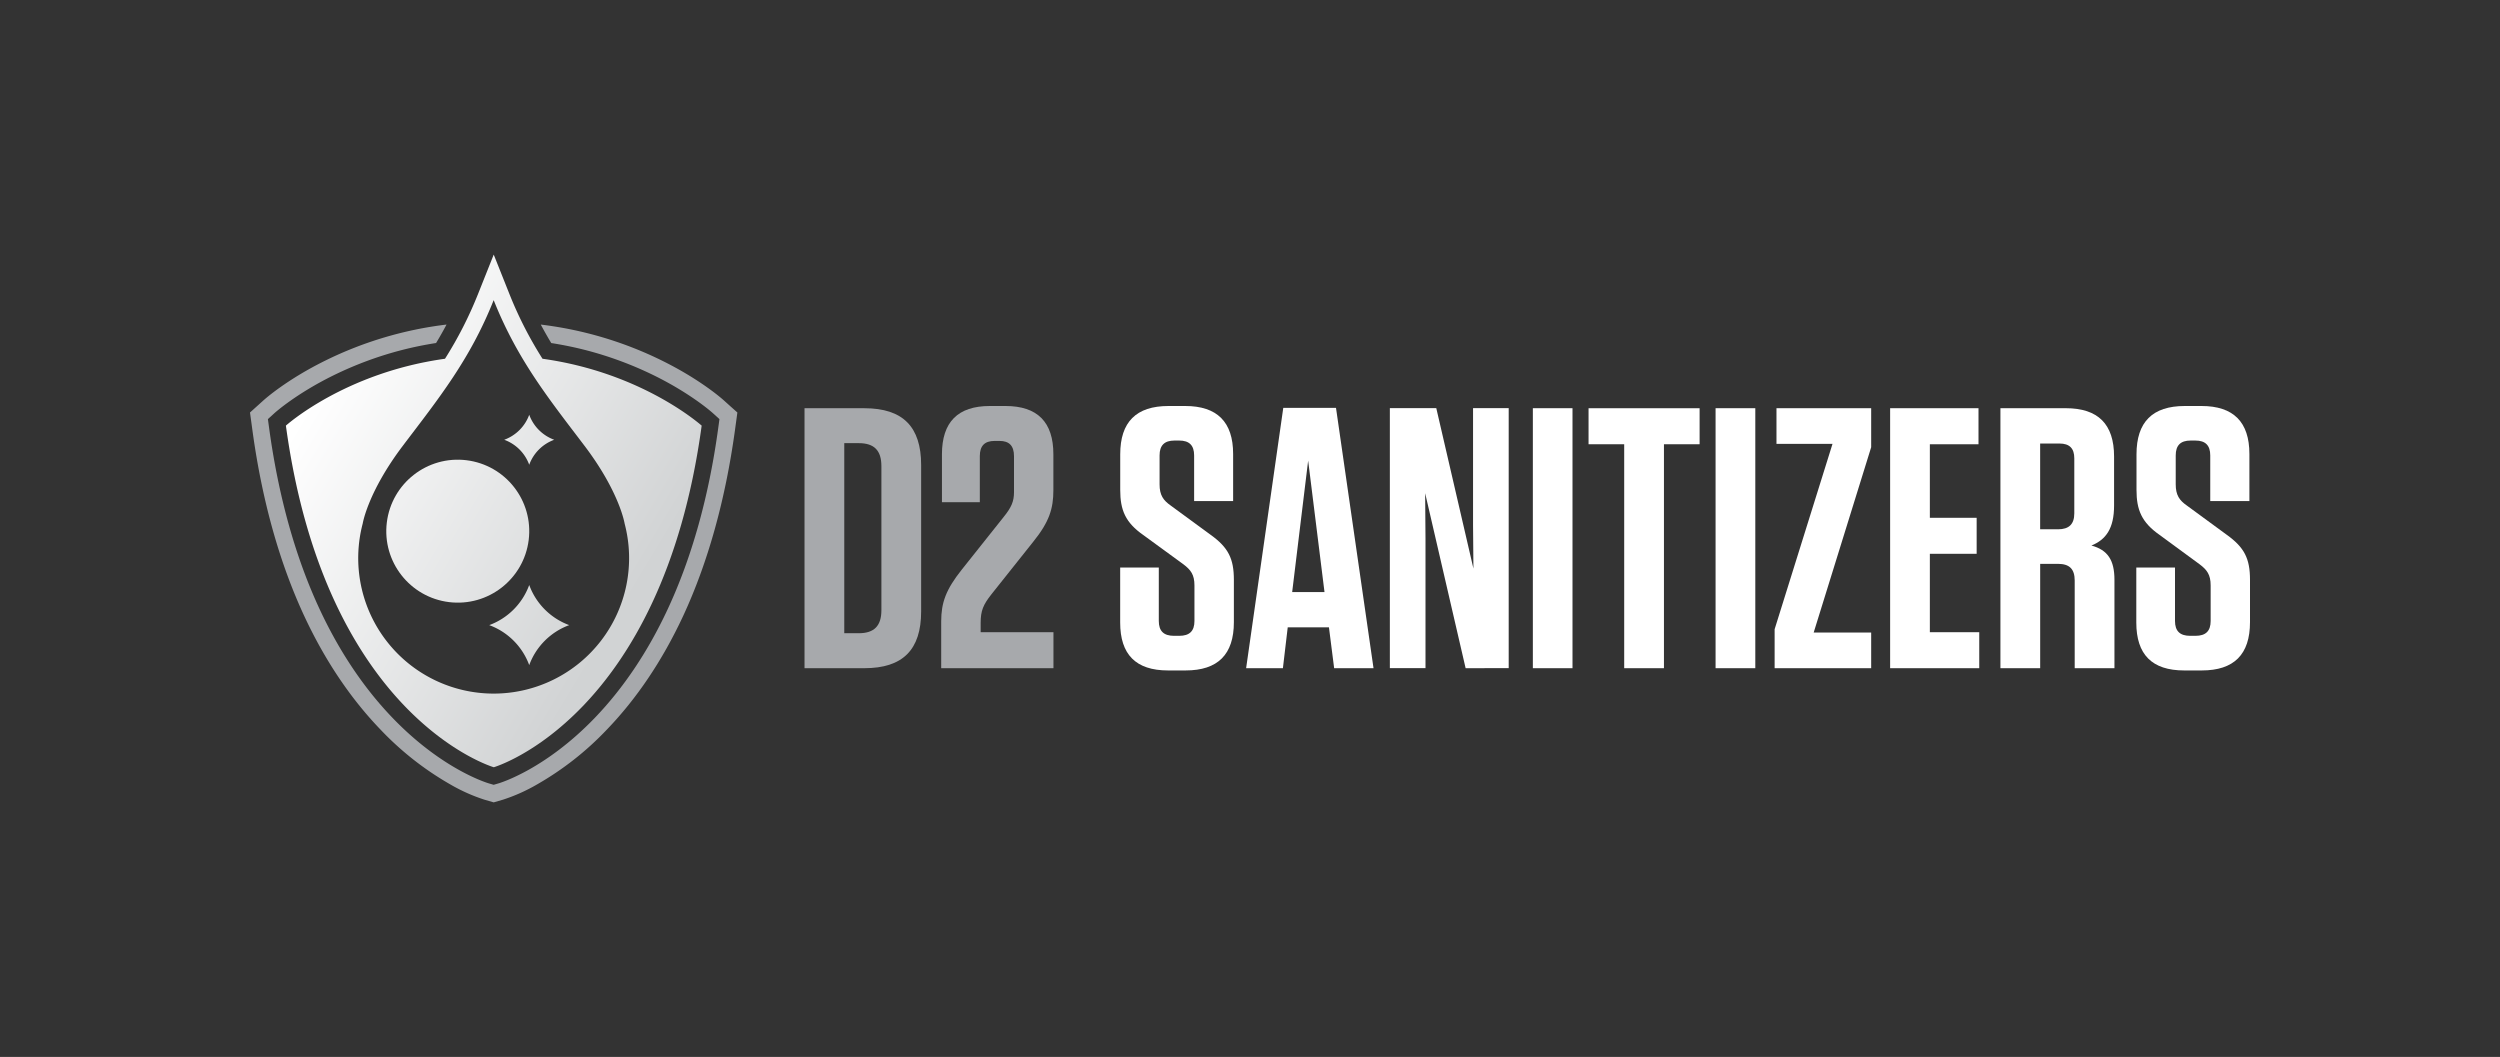
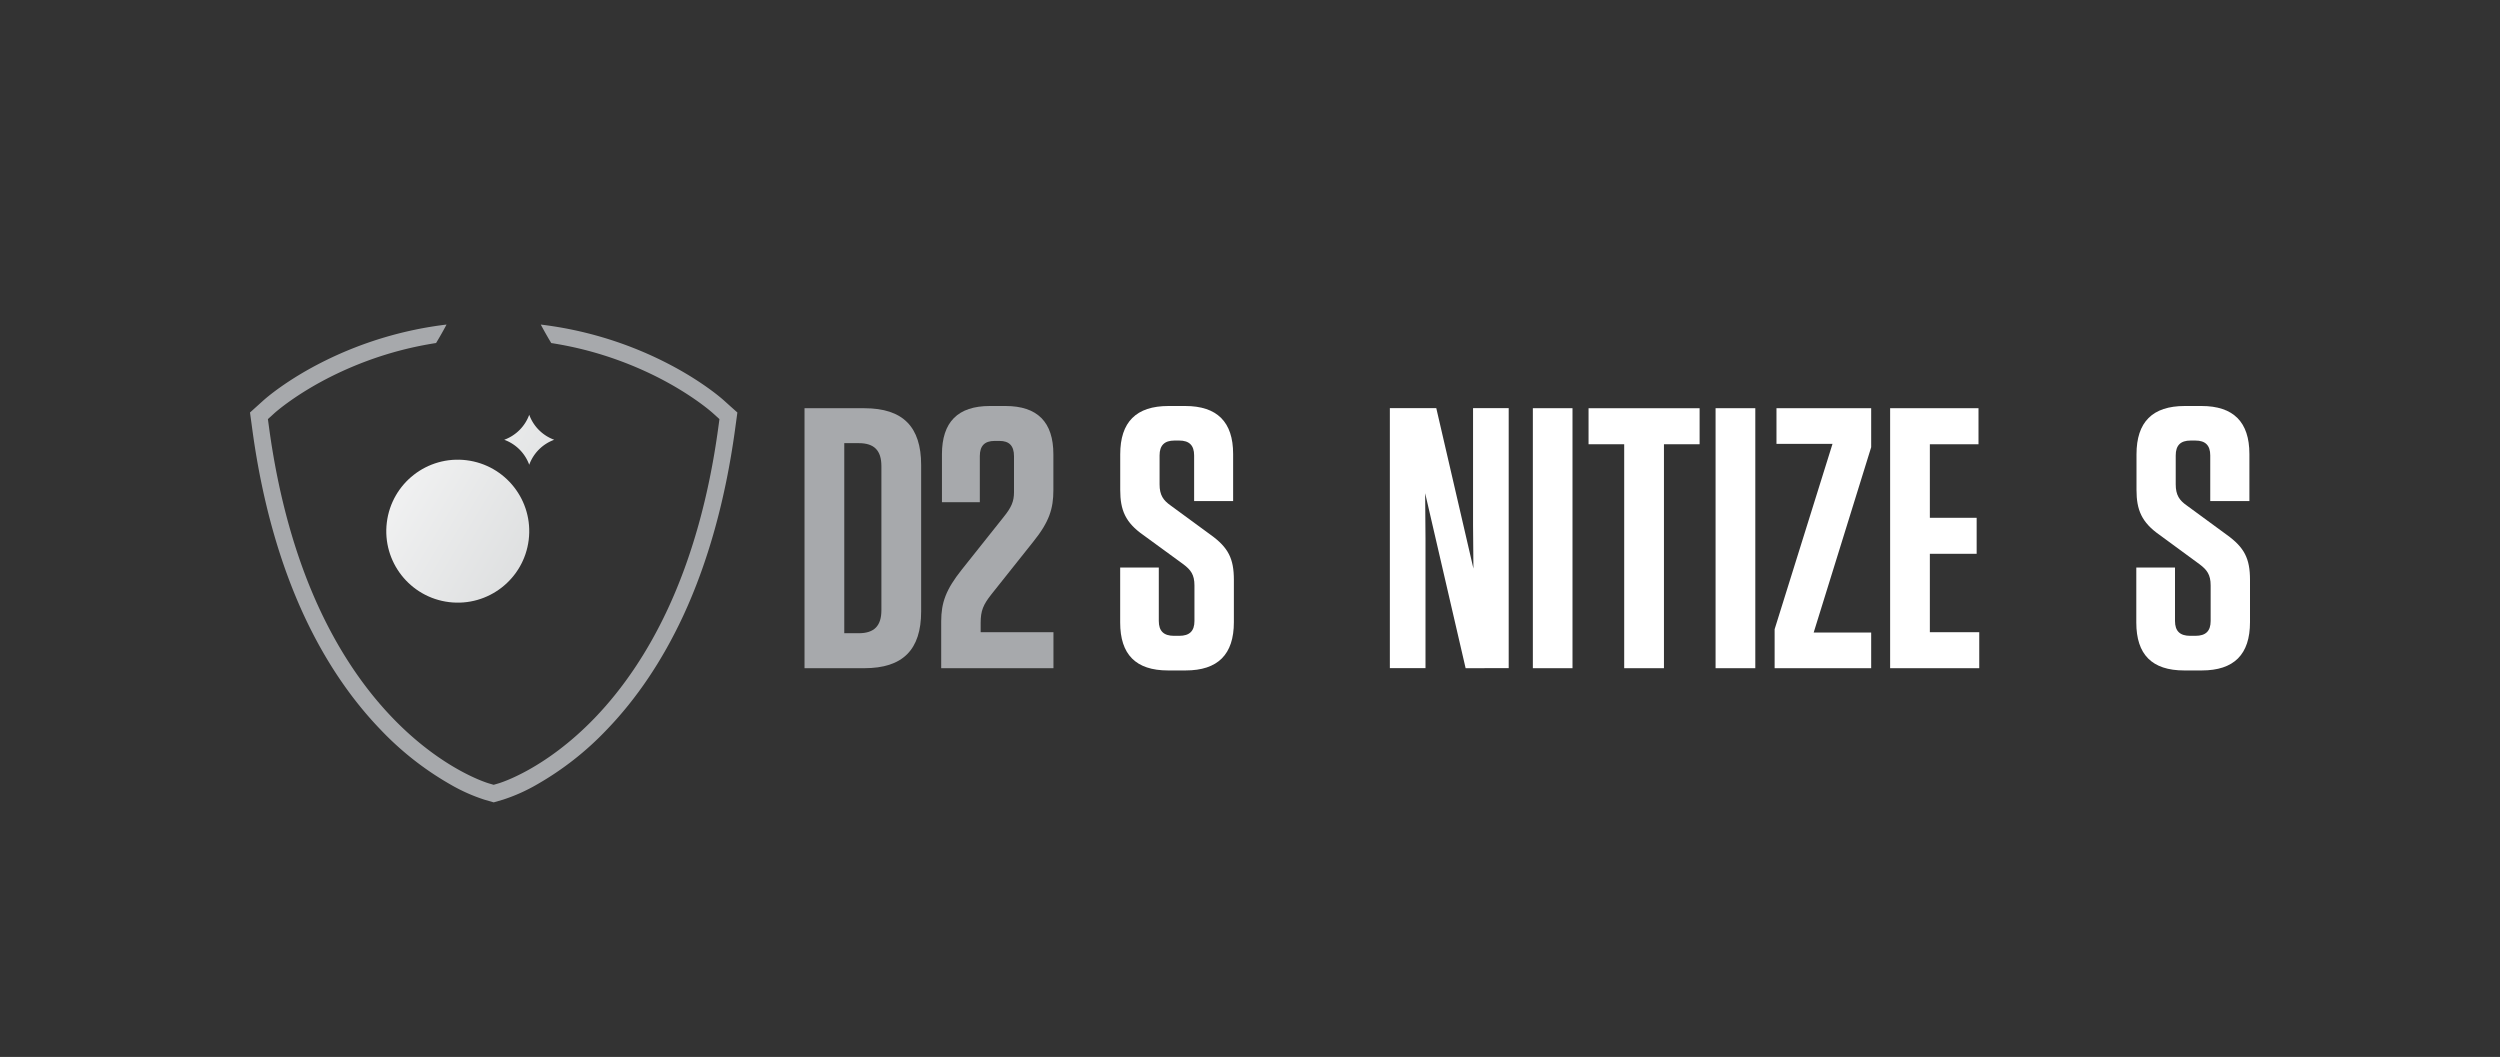
<svg xmlns="http://www.w3.org/2000/svg" xmlns:xlink="http://www.w3.org/1999/xlink" viewBox="0 0 1000 422.78">
  <rect x="0" y="0" width="1000" height="422.78" fill="#333333" stroke="none" />
  <defs>
    <style>.cls-1{fill:url(#linear-gradient);}.cls-2{fill:url(#linear-gradient-2);}.cls-3{fill:url(#linear-gradient-3);}.cls-4{fill:url(#linear-gradient-4);}.cls-5{fill:#a7a9ac;}.cls-6{fill:#fff;}</style>
    <linearGradient id="linear-gradient" x1="117.1" y1="172.68" x2="245.78" y2="250.23" gradientTransform="translate(371.6 4.77) rotate(82.98)" gradientUnits="userSpaceOnUse">
      <stop offset="0" stop-color="#fff" />
      <stop offset="1" stop-color="#d1d3d4" />
    </linearGradient>
    <linearGradient id="linear-gradient-2" x1="140.85" y1="133.26" x2="269.54" y2="210.81" gradientTransform="matrix(1, 0, 0, 1, 0, 0)" xlink:href="#linear-gradient" />
    <linearGradient id="linear-gradient-3" x1="108.12" y1="187.58" x2="236.8" y2="265.13" gradientTransform="matrix(1, 0, 0, 1, 0, 0)" xlink:href="#linear-gradient" />
    <linearGradient id="linear-gradient-4" x1="124.14" y1="161" x2="252.82" y2="238.55" gradientTransform="matrix(1, 0, 0, 1, 0, 0)" xlink:href="#linear-gradient" />
  </defs>
  <title>Company Name Alternate Logo</title>
  <g id="_4" data-name="4">
    <circle class="cls-1" cx="183.1" cy="212.46" r="28.59" transform="translate(-50.14 368.23) rotate(-82.98)" />
    <path class="cls-2" d="M211.69,185.91a16.7,16.7,0,0,1,10-10,16.74,16.74,0,0,1-10-10,16.75,16.75,0,0,1-10,10A16.71,16.71,0,0,1,211.69,185.91Z" />
-     <path class="cls-3" d="M211.69,234a26.94,26.94,0,0,1-16,16.05,26.9,26.9,0,0,1,16,16,26.9,26.9,0,0,1,16-16A26.94,26.94,0,0,1,211.69,234Z" />
-     <path class="cls-4" d="M217,143.5a156.11,156.11,0,0,1-13.25-25.94l-6.26-15.72-6.26,15.72A156.89,156.89,0,0,1,178,143.5c-40.24,5.6-63.64,26.75-63.64,26.75,15.95,117.06,83.16,136.65,83.16,136.65s67.2-19.59,83.15-136.65C280.62,170.25,257.22,149.1,217,143.5ZM197.47,277.44a54.19,54.19,0,0,1-52.39-68h0s2-12.58,16.13-31.23S188,143.9,197.47,120.05c9.49,23.85,22.1,39.52,36.25,58.16s16.13,31.23,16.13,31.23h0a54.19,54.19,0,0,1-52.38,68Z" />
    <path class="cls-5" d="M292.3,162.64l-2.64-2.38c-.94-.85-9.61-8.52-25.13-16.15a150,150,0,0,0-48.22-14.28c1.35,2.54,2.75,5,4.19,7.39,4.59.72,9.14,1.64,13.62,2.79a143.69,143.69,0,0,1,27.44,10.14c14.95,7.36,23.23,14.79,23.58,15.1l2.64,2.39-.48,3.52c-3.73,27.37-10.56,51.83-20.3,72.68-7.87,16.86-17.66,31.43-29.08,43.31-19.82,20.59-37.81,26-38.57,26.22l-1.88.55-1.89-.55c-.76-.22-18.75-5.63-38.56-26.22-11.43-11.88-21.22-26.45-29.09-43.31-9.74-20.85-16.56-45.31-20.29-72.68l-.48-3.52,2.63-2.39c.35-.31,8.64-7.74,23.59-15.1A143.35,143.35,0,0,1,160.81,140c4.48-1.15,9-2.07,13.62-2.79,1.45-2.4,2.85-4.85,4.19-7.39a150,150,0,0,0-48.22,14.28c-15.52,7.63-24.19,15.3-25.13,16.15l-2.64,2.38L100,165l.48,3.52.48,3.52c3.82,28.05,10.84,53.15,20.86,74.62,8.19,17.53,18.4,32.72,30.34,45.13a121.55,121.55,0,0,0,28,22,69.73,69.73,0,0,0,13.54,6.06l1.89.55,1.89.55,1.88-.55,1.89-.55a69.73,69.73,0,0,0,13.54-6.06,121.55,121.55,0,0,0,28-22c11.94-12.41,22.15-27.6,30.34-45.13,10-21.47,17-46.57,20.86-74.62l.48-3.52.48-3.52Z" />
    <path class="cls-5" d="M321.81,163.29h23.92c15.45,0,22.73,7.43,22.73,22.73v58.53c0,15.31-7.28,22.73-22.73,22.73H321.81Zm15.9,90h5.79c6.24,0,9.06-3,9.06-9.21V186.47c0-6.24-2.82-9.21-9.06-9.21h-5.79Z" />
    <path class="cls-5" d="M401.44,206.82c3.12-3.86,4.16-6.24,4.16-9.95V182.46c0-4.16-1.93-6.09-5.79-6.09h-1.94c-4,0-5.94,1.93-5.94,6.09v18.42H376.78V181.72c0-12.93,6.39-19.32,19.16-19.32h6.24c12.78,0,19.17,6.39,19.17,19.32v14.41c0,7.27-1.64,12.62-8,20.5l-16.78,21.09c-3.27,4.16-4.31,6.54-4.31,11.44v3.71h29.12v14.41H376.48V248.57c0-7.58,1.93-12.78,8.17-20.65Z" />
    <path class="cls-6" d="M493.55,231.93v16.93c0,12.93-6.39,19.32-19.32,19.32h-7c-12.92,0-19.16-6.39-19.16-19.17V227h15.45v21.39c0,4,1.93,5.94,6.09,5.94h2.08c4.16,0,6.09-1.93,6.09-5.94V234.16c0-4.31-1.49-6.24-4.46-8.47L457.3,214c-7.13-5-9.21-9.95-9.21-18V181.72c0-12.93,6.39-19.32,19.31-19.32h6.68q19.17,0,19.17,19.17v18.86h-15.6V182.16c0-4-1.93-5.94-5.94-5.94h-1.93c-4,0-5.95,1.93-5.95,5.94v11.59c0,4.31,1.49,6.39,4.46,8.47l16,11.73C491.32,219,493.55,223.46,493.55,231.93Z" />
-     <path class="cls-6" d="M549.41,267.28H533.66l-2.08-16.34H515.09l-1.93,16.34H498.45l14.86-104.13H534.4Zm-32.54-30.45H529.8l-6.54-52.59Z" />
    <path class="cls-6" d="M586.25,267.28l-16.19-70,.14,18.28v51.69H555.94v-104h18.57l14.86,64.18-.15-17.38v-46.8h14.26v104Z" />
    <path class="cls-6" d="M629,267.28H613.14v-104H629Z" />
    <path class="cls-6" d="M649.68,267.28V177.7H635.42V163.29h44.42V177.7H665.58v89.58Z" />
    <path class="cls-6" d="M702.12,267.28H686.23v-104h15.89Z" />
    <path class="cls-6" d="M710.59,177.56V163.29h37.88v15.6l-23,74.13h23v14.26H709.85V251.69L733,177.56Z" />
    <path class="cls-6" d="M791.4,163.29V177.7H771.94v29.42h18.72v14.41H771.94v31.34H791.7v14.41H756.05v-104Z" />
-     <path class="cls-6" d="M845.78,231.93v35.35h-15.9V232.22c0-4.6-2.08-6.68-6.68-6.68h-7.13v41.74h-15.9v-104h26.15c12.92,0,19.31,6.39,19.31,19.32v19.61c0,9.21-3.27,13.66-9.06,16C843.1,220,845.78,224.05,845.78,231.93Zm-22-54.52h-7.72v34.31h7.13c4.45,0,6.53-2.08,6.53-6.38v-22C829.73,179.34,827.8,177.41,823.79,177.41Z" />
    <path class="cls-6" d="M900,231.93v16.93c0,12.93-6.39,19.32-19.31,19.32h-7c-12.93,0-19.17-6.39-19.17-19.17V227H870v21.39c0,4,1.93,5.94,6.09,5.94h2.08c4.16,0,6.09-1.93,6.09-5.94V234.16c0-4.31-1.48-6.24-4.45-8.47l-16-11.74c-7.13-5-9.21-9.95-9.21-18V181.72c0-12.93,6.39-19.32,19.31-19.32h6.69q19.15,0,19.16,19.17v18.86H884.1V182.16c0-4-1.93-5.94-5.94-5.94h-1.93c-4,0-5.94,1.93-5.94,5.94v11.59c0,4.31,1.48,6.39,4.46,8.47l16,11.73C897.77,219,900,223.46,900,231.93Z" />
  </g>
</svg>